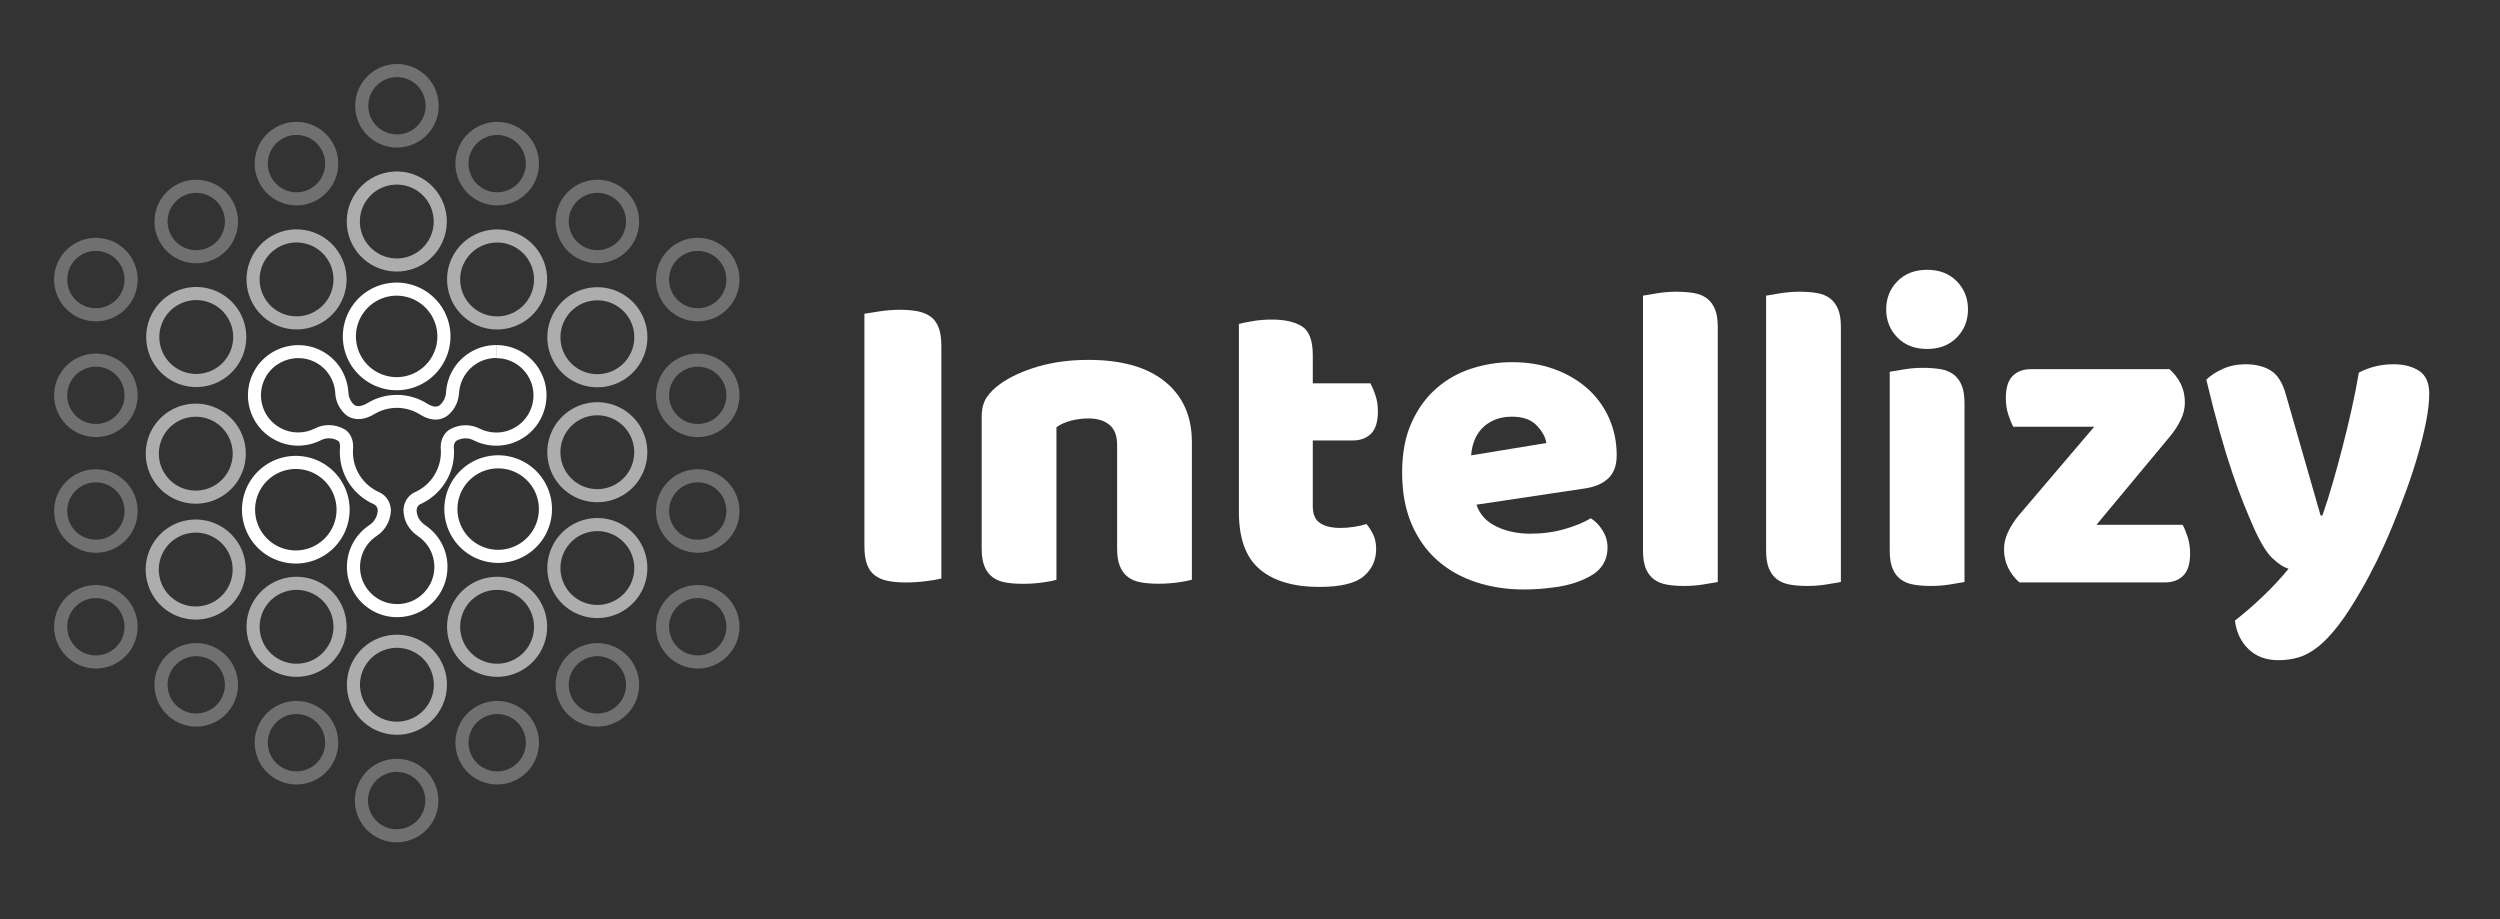
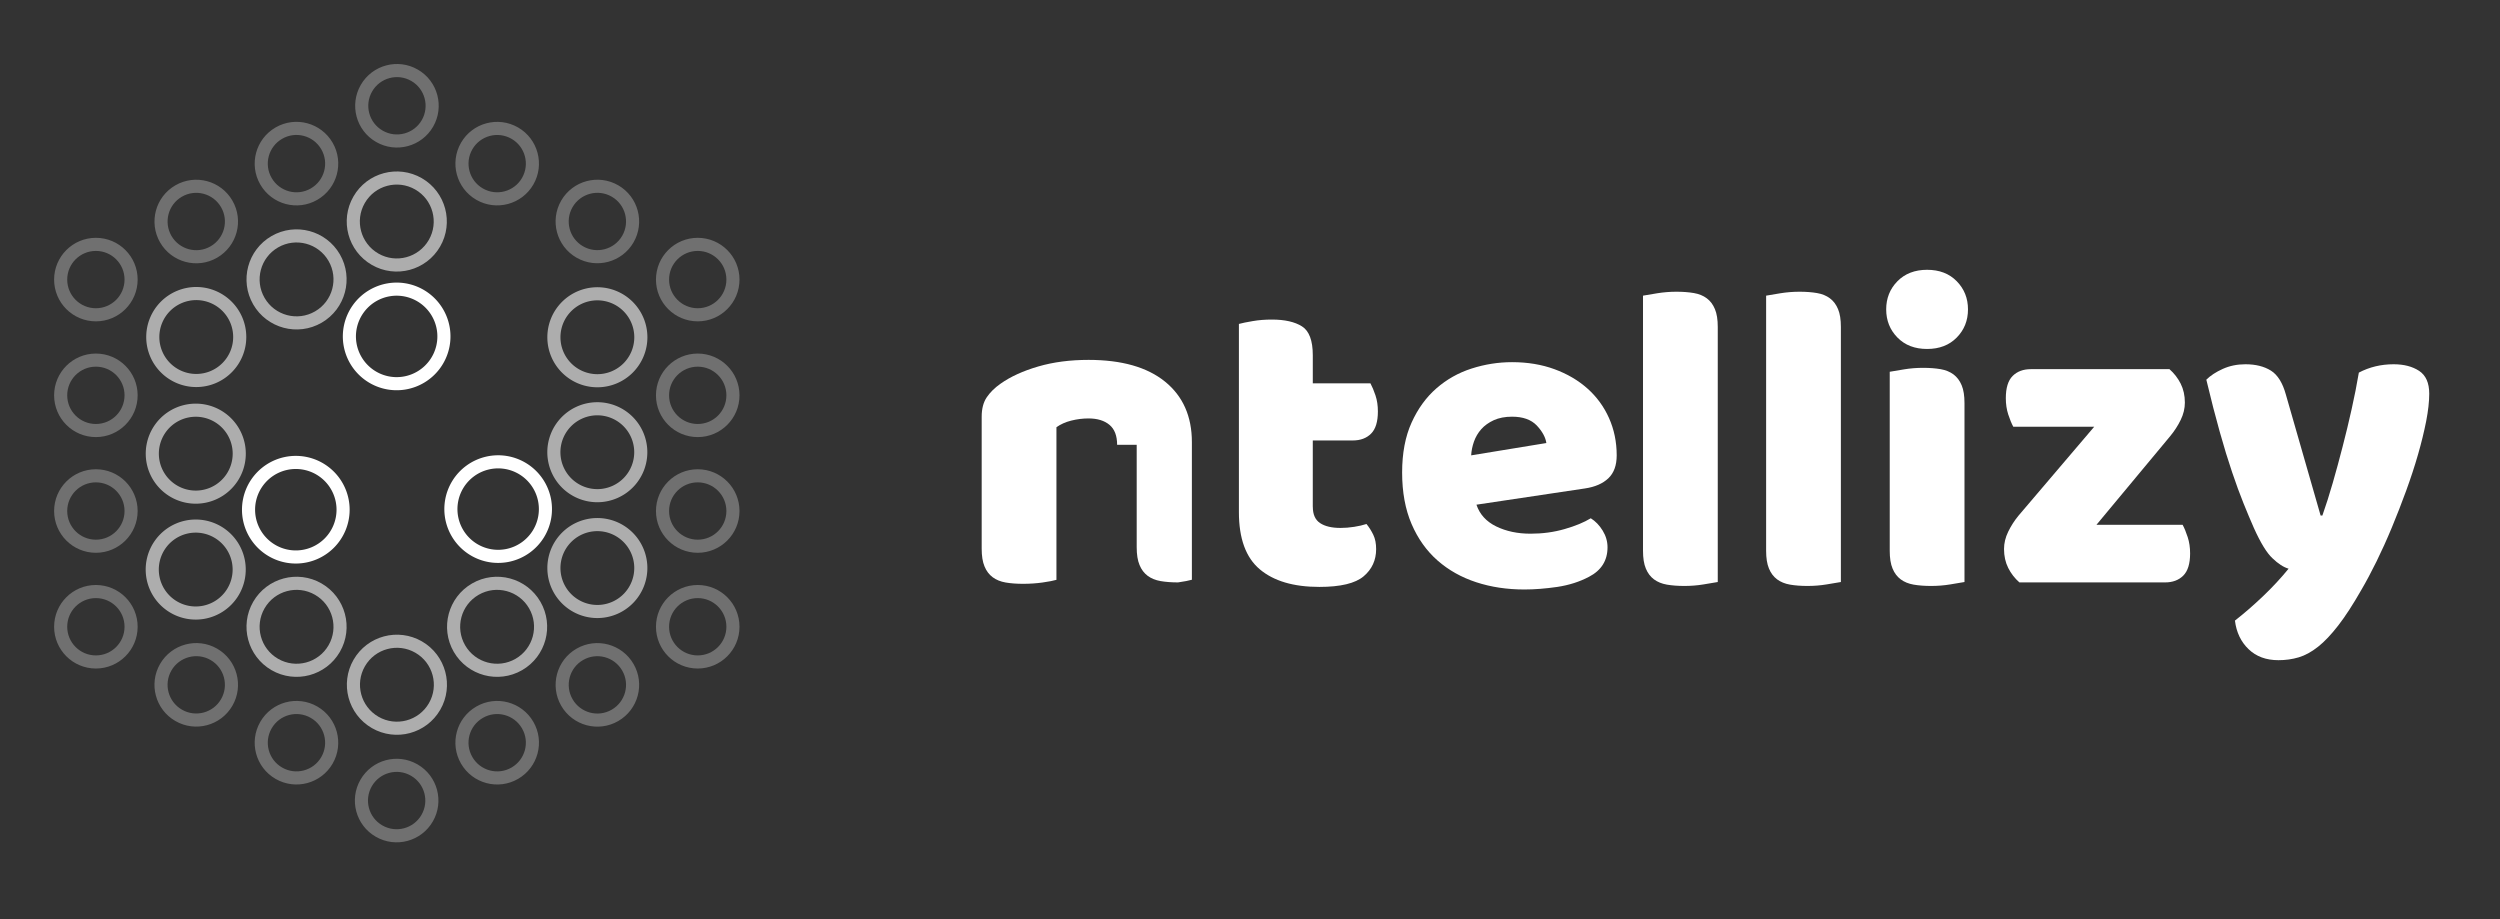
<svg xmlns="http://www.w3.org/2000/svg" id="master-artboard" viewBox="0 0 941.825 346.328" version="1.1" x="0px" y="0px" style="enable-background:new 0 0 1400 980;" width="941.825px" height="346.328px">
  <rect x="0" y="0" width="941.825" height="346.328" fill="#333333" stroke="none" />
-   <rect id="ee-background" x="0" y="0" width="941.825" height="346.328" style="fill: white; fill-opacity: 0; pointer-events: none;" />
  <g transform="matrix(1.646, 0, 0, 1.646, -223.849, -319.192)">
    <g id="Layer_1">
-       <path d="M 0 0 H 841.89 V 595.28 H 0 V 0 Z" class="st0" style="fill: rgb(255, 255, 255); fill-opacity: 0;" />
-     </g>
+       </g>
    <g id="Def">
      <g>
-         <path class="st7" d="M351.45,326.33c-0.74,0.2-1.9,0.4-3.47,0.6c-1.58,0.2-3.14,0.3-4.68,0.3c-1.54,0-2.9-0.12-4.08-0.35&#10;&#09;&#09;&#09;c-1.17-0.24-2.16-0.65-2.97-1.26c-0.81-0.6-1.41-1.44-1.81-2.52c-0.4-1.07-0.6-2.48-0.6-4.23v-53.14&#10;&#09;&#09;&#09;c0.74-0.14,1.91-0.32,3.52-0.56c1.61-0.23,3.15-0.35,4.63-0.35c1.54,0,2.9,0.12,4.08,0.35c1.17,0.24,2.16,0.65,2.97,1.26&#10;&#09;&#09;&#09;c0.81,0.6,1.41,1.44,1.81,2.52c0.4,1.07,0.6,2.48,0.6,4.23V326.33z" style="fill: rgb(255, 255, 255);" />
-         <path class="st7" d="M391.68,295.73c0-2.08-0.59-3.61-1.76-4.58c-1.17-0.97-2.77-1.46-4.78-1.46c-1.34,0-2.67,0.17-3.98,0.5&#10;&#09;&#09;&#09;c-1.31,0.33-2.43,0.84-3.37,1.51v34.93c-0.67,0.2-1.73,0.4-3.17,0.61c-1.44,0.2-2.94,0.3-4.48,0.3c-1.48,0-2.8-0.1-3.98-0.3&#10;&#09;&#09;&#09;c-1.17-0.2-2.16-0.61-2.97-1.21c-0.81-0.61-1.43-1.42-1.86-2.47c-0.44-1.04-0.65-2.4-0.65-4.08v-30.2c0-1.81,0.39-3.29,1.16-4.43&#10;&#09;&#09;&#09;c0.77-1.14,1.83-2.18,3.17-3.12c2.28-1.61,5.15-2.92,8.61-3.93c3.46-1.01,7.3-1.51,11.52-1.51c7.58,0,13.42,1.66,17.51,4.98&#10;&#09;&#09;&#09;c4.09,3.32,6.14,7.94,6.14,13.84v31.5c-0.67,0.2-1.73,0.4-3.17,0.61c-1.44,0.2-2.94,0.3-4.48,0.3c-1.48,0-2.8-0.1-3.98-0.3&#10;&#09;&#09;&#09;c-1.17-0.2-2.16-0.61-2.97-1.21c-0.81-0.61-1.43-1.42-1.86-2.47c-0.44-1.04-0.65-2.4-0.65-4.08V295.73z" style="fill: rgb(255, 255, 255);" />
+         <path class="st7" d="M391.68,295.73c0-2.08-0.59-3.61-1.76-4.58c-1.17-0.97-2.77-1.46-4.78-1.46c-1.34,0-2.67,0.17-3.98,0.5&#10;&#09;&#09;&#09;c-1.31,0.33-2.43,0.84-3.37,1.51v34.93c-0.67,0.2-1.73,0.4-3.17,0.61c-1.44,0.2-2.94,0.3-4.48,0.3c-1.48,0-2.8-0.1-3.98-0.3&#10;&#09;&#09;&#09;c-1.17-0.2-2.16-0.61-2.97-1.21c-0.81-0.61-1.43-1.42-1.86-2.47c-0.44-1.04-0.65-2.4-0.65-4.08v-30.2c0-1.81,0.39-3.29,1.16-4.43&#10;&#09;&#09;&#09;c0.77-1.14,1.83-2.18,3.17-3.12c2.28-1.61,5.15-2.92,8.61-3.93c3.46-1.01,7.3-1.51,11.52-1.51c7.58,0,13.42,1.66,17.51,4.98&#10;&#09;&#09;&#09;c4.09,3.32,6.14,7.94,6.14,13.84v31.5c-0.67,0.2-1.73,0.4-3.17,0.61c-1.48,0-2.8-0.1-3.98-0.3&#10;&#09;&#09;&#09;c-1.17-0.2-2.16-0.61-2.97-1.21c-0.81-0.61-1.43-1.42-1.86-2.47c-0.44-1.04-0.65-2.4-0.65-4.08V295.73z" style="fill: rgb(255, 255, 255);" />
        <path class="st7" d="M436.47,309.92c0,1.74,0.55,2.99,1.66,3.72c1.11,0.74,2.67,1.11,4.68,1.11c1.01,0,2.05-0.08,3.12-0.25&#10;&#09;&#09;&#09;c1.07-0.17,2.01-0.38,2.82-0.65c0.6,0.74,1.12,1.56,1.56,2.47c0.44,0.91,0.65,2,0.65,3.27c0,2.55-0.96,4.63-2.87,6.24&#10;&#09;&#09;&#09;c-1.91,1.61-5.28,2.42-10.12,2.42c-5.91,0-10.45-1.34-13.64-4.03c-3.19-2.68-4.78-7.05-4.78-13.08v-43.08&#10;&#09;&#09;&#09;c0.74-0.2,1.79-0.42,3.17-0.65c1.37-0.24,2.83-0.35,4.38-0.35c2.95,0,5.25,0.52,6.89,1.56c1.64,1.04,2.47,3.24,2.47,6.59v6.44&#10;&#09;&#09;&#09;h13.19c0.4,0.74,0.79,1.66,1.16,2.77c0.37,1.11,0.55,2.33,0.55,3.67c0,2.35-0.52,4.04-1.56,5.08c-1.04,1.04-2.43,1.56-4.18,1.56&#10;&#09;&#09;&#09;h-9.16V309.92z" style="fill: rgb(255, 255, 255);" />
        <path class="st7" d="M484.89,328.84c-3.96,0-7.63-0.55-11.02-1.66c-3.39-1.11-6.34-2.77-8.86-4.98c-2.52-2.22-4.5-5-5.94-8.35&#10;&#09;&#09;&#09;c-1.44-3.36-2.16-7.28-2.16-11.78c0-4.43,0.72-8.24,2.16-11.42c1.44-3.19,3.34-5.8,5.69-7.85c2.35-2.05,5.03-3.56,8.05-4.53&#10;&#09;&#09;&#09;c3.02-0.97,6.11-1.46,9.26-1.46c3.56,0,6.79,0.54,9.71,1.61c2.92,1.07,5.44,2.55,7.55,4.43c2.11,1.88,3.76,4.13,4.93,6.75&#10;&#09;&#09;&#09;c1.17,2.62,1.76,5.47,1.76,8.55c0,2.28-0.64,4.03-1.91,5.24c-1.28,1.21-3.05,1.98-5.33,2.32l-24.86,3.72&#10;&#09;&#09;&#09;c0.74,2.21,2.25,3.87,4.53,4.98c2.28,1.11,4.9,1.66,7.85,1.66c2.75,0,5.35-0.35,7.8-1.06c2.45-0.7,4.44-1.53,5.99-2.47&#10;&#09;&#09;&#09;c1.07,0.67,1.98,1.61,2.72,2.82c0.74,1.21,1.11,2.48,1.11,3.83c0,3.02-1.41,5.27-4.23,6.74c-2.15,1.14-4.56,1.91-7.25,2.32&#10;&#09;&#09;&#09;C489.75,328.64,487.24,328.84,484.89,328.84z M482.07,289.29c-1.61,0-3,0.27-4.18,0.8c-1.17,0.54-2.13,1.23-2.87,2.06&#10;&#09;&#09;&#09;c-0.74,0.84-1.29,1.78-1.66,2.82c-0.37,1.04-0.59,2.1-0.65,3.17l17.21-2.82c-0.2-1.34-0.94-2.68-2.21-4.03&#10;&#09;&#09;&#09;C486.43,289.96,484.55,289.29,482.07,289.29z" style="fill: rgb(255, 255, 255);" />
        <path class="st7" d="M529.15,327.13c-0.74,0.14-1.83,0.32-3.27,0.55c-1.44,0.24-2.9,0.35-4.38,0.35c-1.48,0-2.8-0.1-3.98-0.3&#10;&#09;&#09;&#09;c-1.17-0.2-2.16-0.61-2.97-1.21c-0.81-0.61-1.43-1.42-1.86-2.47c-0.44-1.04-0.65-2.4-0.65-4.08v-58.38&#10;&#09;&#09;&#09;c0.74-0.13,1.83-0.32,3.27-0.55c1.44-0.23,2.9-0.35,4.38-0.35c1.48,0,2.8,0.1,3.98,0.3c1.17,0.2,2.16,0.6,2.97,1.21&#10;&#09;&#09;&#09;c0.81,0.6,1.43,1.43,1.86,2.47c0.44,1.04,0.65,2.4,0.65,4.08V327.13z" style="fill: rgb(255, 255, 255);" />
        <path class="st7" d="M557.33,327.13c-0.74,0.14-1.83,0.32-3.27,0.55c-1.44,0.24-2.9,0.35-4.38,0.35c-1.48,0-2.8-0.1-3.98-0.3&#10;&#09;&#09;&#09;c-1.17-0.2-2.16-0.61-2.97-1.21c-0.81-0.61-1.43-1.42-1.86-2.47c-0.44-1.04-0.65-2.4-0.65-4.08v-58.38&#10;&#09;&#09;&#09;c0.74-0.13,1.83-0.32,3.27-0.55c1.44-0.23,2.9-0.35,4.38-0.35c1.48,0,2.8,0.1,3.98,0.3c1.17,0.2,2.16,0.6,2.97,1.21&#10;&#09;&#09;&#09;c0.81,0.6,1.43,1.43,1.86,2.47c0.44,1.04,0.65,2.4,0.65,4.08V327.13z" style="fill: rgb(255, 255, 255);" />
        <path class="st7" d="M567.7,264.73c0-2.55,0.86-4.7,2.57-6.44c1.71-1.74,3.98-2.62,6.79-2.62c2.82,0,5.08,0.87,6.79,2.62&#10;&#09;&#09;&#09;c1.71,1.75,2.57,3.89,2.57,6.44c0,2.55-0.86,4.7-2.57,6.44c-1.71,1.75-3.98,2.62-6.79,2.62c-2.82,0-5.08-0.87-6.79-2.62&#10;&#09;&#09;&#09;C568.56,269.42,567.7,267.28,567.7,264.73z M585.62,327.13c-0.74,0.14-1.83,0.32-3.27,0.55c-1.44,0.24-2.9,0.35-4.38,0.35&#10;&#09;&#09;&#09;c-1.48,0-2.8-0.1-3.98-0.3c-1.17-0.2-2.16-0.61-2.97-1.21c-0.81-0.61-1.43-1.42-1.86-2.47c-0.44-1.04-0.65-2.4-0.65-4.08v-40.96&#10;&#09;&#09;&#09;c0.74-0.14,1.83-0.32,3.27-0.55c1.44-0.24,2.9-0.35,4.38-0.35c1.48,0,2.8,0.1,3.98,0.3c1.17,0.2,2.16,0.61,2.97,1.21&#10;&#09;&#09;&#09;c0.81,0.61,1.42,1.43,1.86,2.47c0.44,1.04,0.65,2.4,0.65,4.08V327.13z" style="fill: rgb(255, 255, 255);" />
        <path class="st7" d="M598.2,327.23c-1.07-0.94-1.93-2.04-2.57-3.32c-0.64-1.27-0.96-2.72-0.96-4.33c0-1.34,0.32-2.67,0.96-3.98&#10;&#09;&#09;&#09;c0.64-1.31,1.42-2.53,2.37-3.68l17.31-20.33h-18.52c-0.4-0.74-0.79-1.68-1.16-2.82c-0.37-1.14-0.55-2.38-0.55-3.72&#10;&#09;&#09;&#09;c0-2.35,0.52-4.04,1.56-5.08c1.04-1.04,2.43-1.56,4.18-1.56h31.71c1.07,0.94,1.93,2.05,2.57,3.32c0.64,1.28,0.96,2.72,0.96,4.33&#10;&#09;&#09;&#09;c0,1.34-0.32,2.67-0.96,3.98c-0.64,1.31-1.43,2.53-2.37,3.67l-16.91,20.33h19.73c0.4,0.74,0.79,1.68,1.16,2.82&#10;&#09;&#09;&#09;c0.37,1.14,0.55,2.38,0.55,3.72c0,2.35-0.52,4.04-1.56,5.08c-1.04,1.04-2.43,1.56-4.18,1.56H598.2z" style="fill: rgb(255, 255, 255);" />
        <path class="st7" d="M651.85,314.75c-0.74-1.68-1.53-3.56-2.37-5.64c-0.84-2.08-1.71-4.46-2.62-7.15&#10;&#09;&#09;&#09;c-0.91-2.68-1.85-5.75-2.82-9.21c-0.97-3.45-2-7.43-3.07-11.93c0.94-0.94,2.2-1.76,3.77-2.47c1.58-0.71,3.3-1.06,5.18-1.06&#10;&#09;&#09;&#09;c2.35,0,4.29,0.49,5.84,1.46c1.54,0.97,2.68,2.8,3.42,5.49l7.95,27.68h0.4c0.81-2.28,1.59-4.76,2.37-7.45&#10;&#09;&#09;&#09;c0.77-2.68,1.53-5.45,2.26-8.31c0.74-2.85,1.43-5.7,2.06-8.55c0.64-2.85,1.19-5.65,1.66-8.41c2.42-1.27,5.07-1.91,7.95-1.91&#10;&#09;&#09;&#09;c2.35,0,4.29,0.5,5.84,1.51c1.54,1.01,2.32,2.75,2.32,5.23c0,1.81-0.24,3.91-0.7,6.29c-0.47,2.38-1.09,4.92-1.86,7.6&#10;&#09;&#09;&#09;c-0.77,2.69-1.68,5.45-2.72,8.31c-1.04,2.85-2.13,5.65-3.27,8.4c-1.14,2.75-2.32,5.35-3.52,7.8c-1.21,2.45-2.38,4.65-3.52,6.59&#10;&#09;&#09;&#09;c-1.88,3.29-3.62,5.97-5.23,8.05c-1.61,2.08-3.15,3.71-4.63,4.88c-1.48,1.17-2.95,1.98-4.43,2.42c-1.48,0.44-3.02,0.65-4.63,0.65&#10;&#09;&#09;&#09;c-2.82,0-5.1-0.84-6.84-2.52c-1.75-1.68-2.79-3.86-3.12-6.54c2.15-1.68,4.29-3.54,6.44-5.59c2.15-2.05,4.09-4.14,5.84-6.29&#10;&#09;&#09;&#09;c-1.14-0.33-2.37-1.12-3.67-2.37C654.82,320.51,653.39,318.17,651.85,314.75z" style="fill: rgb(255, 255, 255);" />
        <g>
          <g class="st12" style="opacity: 0.6;">
            <path d="M 282.67 271.11 A 9.95 9.95 0 0 1 272.72 281.06 A 9.95 9.95 0 0 1 262.77 271.11 A 9.95 9.95 0 0 1 272.72 261.16 A 9.95 9.95 0 0 1 282.67 271.11 Z" class="st13" style="fill: none; stroke: rgb(255, 255, 255); stroke-width: 3; stroke-linecap: round; stroke-linejoin: round; stroke-miterlimit: 10;" />
            <path d="M 282.67 324.15 A 9.95 9.95 0 0 1 272.72 334.1 A 9.95 9.95 0 0 1 262.77 324.15 A 9.95 9.95 0 0 1 272.72 314.2 A 9.95 9.95 0 0 1 282.67 324.15 Z" transform="matrix(0.999 -0.035 0.035 0.999 -11.075 9.651)" class="st13" style="fill: none; stroke: rgb(255, 255, 255); stroke-width: 3; stroke-linecap: round; stroke-linejoin: round; stroke-miterlimit: 10;" />
            <path d="M 282.67 297.63 A 9.95 9.95 0 0 1 272.72 307.58 A 9.95 9.95 0 0 1 262.77 297.63 A 9.95 9.95 0 0 1 272.72 287.68 A 9.95 9.95 0 0 1 282.67 297.63 Z" transform="matrix(0.999 -0.035 0.035 0.999 -10.155 9.635)" class="st13" style="fill: none; stroke: rgb(255, 255, 255); stroke-width: 3; stroke-linecap: round; stroke-linejoin: round; stroke-miterlimit: 10;" />
            <path d="M 190.87 271.11 A 9.95 9.95 0 0 1 180.92 281.06 A 9.95 9.95 0 0 1 170.97 271.11 A 9.95 9.95 0 0 1 180.92 261.16 A 9.95 9.95 0 0 1 190.87 271.11 Z" transform="matrix(0.38 -0.925 0.925 0.38 -138.611 335.386)" class="st13" style="fill: none; stroke: rgb(255, 255, 255); stroke-width: 3; stroke-linecap: round; stroke-linejoin: round; stroke-miterlimit: 10;" />
            <path d="M 190.87 324.15 A 9.95 9.95 0 0 1 180.92 334.1 A 9.95 9.95 0 0 1 170.97 324.15 A 9.95 9.95 0 0 1 180.92 314.2 A 9.95 9.95 0 0 1 190.87 324.15 Z" transform="matrix(0.979 -0.204 0.204 0.979 -62.456 43.842)" class="st13" style="fill: none; stroke: rgb(255, 255, 255); stroke-width: 3; stroke-linecap: round; stroke-linejoin: round; stroke-miterlimit: 10;" />
            <path d="M 190.87 297.63 A 9.95 9.95 0 0 1 180.92 307.58 A 9.95 9.95 0 0 1 170.97 297.63 A 9.95 9.95 0 0 1 180.92 287.68 A 9.95 9.95 0 0 1 190.87 297.63 Z" transform="matrix(0.979 -0.204 0.204 0.979 -57.034 43.281)" class="st13" style="fill: none; stroke: rgb(255, 255, 255); stroke-width: 3; stroke-linecap: round; stroke-linejoin: round; stroke-miterlimit: 10;" />
            <path class="st13" d="M218.19,239.64c-2.75,4.76-1.12,10.85,3.64,13.6c4.76,2.75,10.85,1.12,13.6-3.64&#10;&#09;&#09;&#09;&#09;&#09;c2.75-4.76,1.12-10.85-3.64-13.6C227.02,233.25,220.93,234.88,218.19,239.64z" style="fill: none; stroke: rgb(255, 255, 255); stroke-width: 3; stroke-linecap: round; stroke-linejoin: round; stroke-miterlimit: 10;" />
-             <path class="st13" d="M241.15,252.9c-2.75,4.76-1.12,10.85,3.64,13.6c4.76,2.75,10.85,1.12,13.6-3.64&#10;&#09;&#09;&#09;&#09;&#09;c2.75-4.76,1.12-10.85-3.64-13.6C249.99,246.51,243.9,248.14,241.15,252.9z" style="fill: none; stroke: rgb(255, 255, 255); stroke-width: 3; stroke-linecap: round; stroke-linejoin: round; stroke-miterlimit: 10;" />
            <path class="st13" d="M218.22,345.66c-2.75,4.76-1.12,10.85,3.64,13.6c4.76,2.75,10.85,1.12,13.6-3.64&#10;&#09;&#09;&#09;&#09;&#09;c2.75-4.76,1.12-10.85-3.64-13.6C227.05,339.27,220.97,340.9,218.22,345.66z" style="fill: none; stroke: rgb(255, 255, 255); stroke-width: 3; stroke-linecap: round; stroke-linejoin: round; stroke-miterlimit: 10;" />
            <path class="st13" d="M195.25,332.4c-2.75,4.76-1.12,10.85,3.64,13.6c4.76,2.75,10.85,1.12,13.6-3.64&#10;&#09;&#09;&#09;&#09;&#09;c2.75-4.76,1.12-10.85-3.64-13.6C204.09,326.01,198,327.64,195.25,332.4z" style="fill: none; stroke: rgb(255, 255, 255); stroke-width: 3; stroke-linecap: round; stroke-linejoin: round; stroke-miterlimit: 10;" />
            <path class="st13" d="M195.25,262.85c2.75,4.76,8.84,6.39,13.6,3.64c4.76-2.75,6.39-8.84,3.64-13.6&#10;&#09;&#09;&#09;&#09;&#09;c-2.75-4.76-8.84-6.39-13.6-3.64C194.13,252,192.5,258.09,195.25,262.85z" style="fill: none; stroke: rgb(255, 255, 255); stroke-width: 3; stroke-linecap: round; stroke-linejoin: round; stroke-miterlimit: 10;" />
            <path class="st13" d="M241.15,342.36c2.75,4.76,8.84,6.39,13.6,3.64c4.76-2.75,6.39-8.84,3.64-13.6&#10;&#09;&#09;&#09;&#09;&#09;c-2.75-4.76-8.84-6.39-13.6-3.64C240.03,331.51,238.4,337.59,241.15,342.36z" style="fill: none; stroke: rgb(255, 255, 255); stroke-width: 3; stroke-linecap: round; stroke-linejoin: round; stroke-miterlimit: 10;" />
          </g>
          <path class="st14" d="M166,257.91c0,4.45-3.61,8.06-8.06,8.06c-4.45,0-8.06-3.61-8.06-8.06c0-4.45,3.61-8.06,8.06-8.06&#10;&#09;&#09;&#09;&#09;C162.4,249.85,166,253.46,166,257.91z M157.94,329.31c-4.45,0-8.06,3.61-8.06,8.06s3.61,8.06,8.06,8.06&#10;&#09;&#09;&#09;&#09;c4.45,0,8.06-3.61,8.06-8.06S162.4,329.31,157.94,329.31z M157.94,302.82c-4.45,0-8.06,3.61-8.06,8.06&#10;&#09;&#09;&#09;&#09;c0,4.45,3.61,8.06,8.06,8.06c4.45,0,8.06-3.61,8.06-8.06C166,306.43,162.4,302.82,157.94,302.82z M157.94,276.34&#10;&#09;&#09;&#09;&#09;c-4.45,0-8.06,3.61-8.06,8.06c0,4.45,3.61,8.06,8.06,8.06c4.45,0,8.06-3.61,8.06-8.06C166,279.95,162.4,276.34,157.94,276.34z&#10;&#09;&#09;&#09;&#09; M295.69,249.85c-4.45,0-8.06,3.61-8.06,8.06c0,4.45,3.61,8.06,8.06,8.06c4.45,0,8.06-3.61,8.06-8.06&#10;&#09;&#09;&#09;&#09;C303.75,253.46,300.14,249.85,295.69,249.85z M295.69,329.31c-4.45,0-8.06,3.61-8.06,8.06s3.61,8.06,8.06,8.06&#10;&#09;&#09;&#09;&#09;c4.45,0,8.06-3.61,8.06-8.06S300.14,329.31,295.69,329.31z M295.69,302.82c-4.45,0-8.06,3.61-8.06,8.06&#10;&#09;&#09;&#09;&#09;c0,4.45,3.61,8.06,8.06,8.06c4.45,0,8.06-3.61,8.06-8.06C303.75,306.43,300.14,302.82,295.69,302.82z M295.69,276.34&#10;&#09;&#09;&#09;&#09;c-4.45,0-8.06,3.61-8.06,8.06c0,4.45,3.61,8.06,8.06,8.06c4.45,0,8.06-3.61,8.06-8.06C303.75,279.95,300.14,276.34,295.69,276.34&#10;&#09;&#09;&#09;&#09;z M219.8,373.12c-2.23,3.86-0.91,8.79,2.95,11.01c3.86,2.23,8.79,0.9,11.01-2.95c2.23-3.86,0.9-8.79-2.95-11.01&#10;&#09;&#09;&#09;&#09;C226.96,367.94,222.03,369.26,219.8,373.12z M196.87,359.88c-2.23,3.86-0.91,8.79,2.95,11.01c3.86,2.23,8.79,0.9,11.01-2.95&#10;&#09;&#09;&#09;&#09;c2.23-3.86,0.9-8.79-2.95-11.01C204.02,354.7,199.09,356.02,196.87,359.88z M173.93,346.63c-2.23,3.86-0.9,8.79,2.95,11.01&#10;&#09;&#09;&#09;&#09;c3.86,2.23,8.79,0.9,11.01-2.95c2.23-3.86,0.9-8.79-2.95-11.01C181.09,341.46,176.16,342.78,173.93,346.63z M219.87,214.1&#10;&#09;&#09;&#09;&#09;c-2.23,3.86-0.91,8.79,2.95,11.01c3.86,2.23,8.79,0.9,11.01-2.95s0.9-8.79-2.95-11.01C227.02,208.92,222.09,210.25,219.87,214.1z&#10;&#09;&#09;&#09;&#09; M265.74,240.58c-2.23,3.86-0.9,8.79,2.95,11.01c3.86,2.23,8.79,0.9,11.01-2.95c2.23-3.86,0.9-8.79-2.95-11.01&#10;&#09;&#09;&#09;&#09;C272.9,235.41,267.97,236.73,265.74,240.58z M242.81,227.34c-2.23,3.86-0.9,8.79,2.95,11.01c3.86,2.23,8.79,0.9,11.01-2.95&#10;&#09;&#09;&#09;&#09;c2.23-3.86,0.9-8.79-2.95-11.01C249.96,222.17,245.03,223.49,242.81,227.34z M265.74,354.7c2.23,3.86,7.16,5.18,11.01,2.95&#10;&#09;&#09;&#09;&#09;c3.86-2.23,5.18-7.16,2.95-11.01c-2.23-3.86-7.16-5.18-11.01-2.95C264.84,345.91,263.52,350.84,265.74,354.7z M242.81,367.94&#10;&#09;&#09;&#09;&#09;c2.23,3.86,7.16,5.18,11.01,2.95c3.86-2.23,5.18-7.16,2.95-11.01c-2.23-3.86-7.16-5.18-11.01-2.95&#10;&#09;&#09;&#09;&#09;C241.9,359.15,240.58,364.08,242.81,367.94z M196.87,235.4c2.23,3.86,7.16,5.18,11.01,2.95c3.86-2.23,5.18-7.16,2.95-11.01&#10;&#09;&#09;&#09;&#09;c-2.23-3.86-7.16-5.18-11.01-2.95C195.96,226.62,194.64,231.55,196.87,235.4z M173.93,248.65c2.23,3.86,7.16,5.18,11.01,2.95&#10;&#09;&#09;&#09;&#09;c3.86-2.23,5.18-7.16,2.95-11.01c-2.23-3.86-7.16-5.18-11.01-2.95C173.03,239.86,171.71,244.79,173.93,248.65z" style="opacity: 0.3; fill: none; stroke: rgb(255, 255, 255); stroke-width: 3; stroke-linecap: round; stroke-linejoin: round; stroke-miterlimit: 10;" />
          <g id="grupo1_11_">
            <path d="M 237.67 270.9 A 10.82 10.82 0 0 1 226.85 281.72 A 10.82 10.82 0 0 1 216.03 270.9 A 10.82 10.82 0 0 1 226.85 260.08 A 10.82 10.82 0 0 1 237.67 270.9 Z" transform="matrix(0.987 -0.16 0.16 0.987 -40.464 39.835)" class="st13" style="fill: none; stroke: rgb(255, 255, 255); stroke-width: 3; stroke-linecap: round; stroke-linejoin: round; stroke-miterlimit: 10;" />
            <path d="M 214.52 310.58 A 10.82 10.82 0 0 1 203.7 321.4 A 10.82 10.82 0 0 1 192.88 310.58 A 10.82 10.82 0 0 1 203.7 299.76 A 10.82 10.82 0 0 1 214.52 310.58 Z" class="st13" style="fill: none; stroke: rgb(255, 255, 255); stroke-width: 3; stroke-linecap: round; stroke-linejoin: round; stroke-miterlimit: 10;" />
            <path d="M 260.82 310.58 A 10.82 10.82 0 0 1 250 321.4 A 10.82 10.82 0 0 1 239.18 310.58 A 10.82 10.82 0 0 1 250 299.76 A 10.82 10.82 0 0 1 260.82 310.58 Z" transform="matrix(0.973 -0.23 0.23 0.973 -64.67 65.746)" class="st13" style="fill: none; stroke: rgb(255, 255, 255); stroke-width: 3; stroke-linecap: round; stroke-linejoin: round; stroke-miterlimit: 10;" />
            <g>
-               <path class="st7" d="M249.57,272.89l0,3c3.37,0,6.34,1.91,7.76,4.99c1.66,3.59,0.56,7.93-2.61,10.31&#10;&#09;&#09;&#09;&#09;&#09;&#09;c-1.5,1.13-3.28,1.73-5.12,1.73c-1.34,0-2.69-0.32-3.89-0.93c-0.97-0.49-2.06-0.75-3.16-0.75c0,0,0,0,0,0&#10;&#09;&#09;&#09;&#09;&#09;&#09;c-1.24,0-2.48,0.33-3.57,0.94c-0.08,0.04-0.15,0.09-0.23,0.14c-0.91,0.63-1.87,1.96-1.89,3.83c0,0.01,0,0.02,0,0.03&#10;&#09;&#09;&#09;&#09;&#09;&#09;c0,0.12,0,0.23,0.01,0.35c0.03,0.33,0.04,0.59,0.04,0.84c0,3.96-2.32,7.56-5.92,9.18c-1.15,0.5-2.5,1.8-2.64,3.93&#10;&#09;&#09;&#09;&#09;&#09;&#09;c-0.01,0.09-0.01,0.17-0.01,0.26c0.01,0.59,0.1,1.17,0.25,1.73c0.45,1.66,1.53,3.12,3.03,4.12c2.32,1.55,3.74,4.13,3.79,6.91&#10;&#09;&#09;&#09;&#09;&#09;&#09;c0.04,2.3-0.82,4.48-2.43,6.13c-1.61,1.65-3.77,2.55-6.08,2.55c-0.27,0-0.55-0.01-0.82-0.04c-3.94-0.36-7.15-3.48-7.62-7.41&#10;&#09;&#09;&#09;&#09;&#09;&#09;c-0.39-3.25,1.06-6.38,3.78-8.17c1.92-1.26,3.12-3.4,3.22-5.73c0.01-0.14,0-0.29-0.01-0.44c-0.2-2.1-1.56-3.36-2.72-3.84&#10;&#09;&#09;&#09;&#09;&#09;&#09;c-3.62-1.63-5.96-5.23-5.96-9.19c0-0.19,0.02-0.56,0.03-0.78c0.01-0.13,0.01-0.23,0.01-0.27c0.08-2.79-1.52-3.9-1.98-4.15&#10;&#09;&#09;&#09;&#09;&#09;&#09;c-1.09-0.62-2.33-0.95-3.57-0.95c-1.1,0-2.2,0.26-3.17,0.76c-1.2,0.61-2.54,0.93-3.88,0.93c-1.41,0-2.76-0.34-4.02-1.02&#10;&#09;&#09;&#09;&#09;&#09;&#09;c-2.08-1.12-3.57-3-4.18-5.29c-0.61-2.29-0.26-4.66,0.98-6.69c1.53-2.48,4.32-4.02,7.29-4.02c1.28,0,2.51,0.28,3.65,0.83&#10;&#09;&#09;&#09;&#09;&#09;&#09;c2.8,1.35,4.64,4.13,4.8,7.24c0.09,1.78,0.87,3.45,2.2,4.71c0.03,0.03,0.06,0.05,0.08,0.08c0.82,0.72,1.86,1.1,3.01,1.1&#10;&#09;&#09;&#09;&#09;&#09;&#09;c1.69,0,3.18-0.84,3.66-1.15c1.55-0.93,3.33-1.42,5.16-1.42c1.83,0,3.62,0.51,5.2,1.46c0.53,0.36,1.97,1.22,3.64,1.22&#10;&#09;&#09;&#09;&#09;&#09;&#09;c1.09,0,2.09-0.36,2.92-1.06c0.18-0.16,0.4-0.35,0.62-0.6c1.09-1.19,1.74-2.77,1.84-4.43c0.17-2.8,1.7-5.33,4.09-6.78&#10;&#09;&#09;&#09;&#09;&#09;&#09;c1.33-0.8,2.85-1.23,4.39-1.23V272.89 M249.57,272.89c-2.03,0-4.08,0.53-5.94,1.66c-3.37,2.03-5.32,5.51-5.54,9.16&#10;&#09;&#09;&#09;&#09;&#09;&#09;c-0.06,0.96-0.42,1.89-1.07,2.59c-0.12,0.13-0.24,0.24-0.37,0.35c-0.28,0.24-0.62,0.33-0.96,0.33c-0.98,0-2-0.73-2-0.73&#10;&#09;&#09;&#09;&#09;&#09;&#09;c-1.99-1.23-4.33-1.95-6.84-1.95c-2.47,0-4.77,0.68-6.74,1.87c0,0-1.08,0.7-2.08,0.7c-0.37,0-0.73-0.09-1.03-0.35&#10;&#09;&#09;&#09;&#09;&#09;&#09;c-0.74-0.7-1.21-1.65-1.26-2.69c-0.21-4.04-2.53-7.87-6.49-9.79c-1.58-0.77-3.28-1.13-4.95-1.13c-3.89,0-7.7,1.97-9.84,5.44&#10;&#09;&#09;&#09;&#09;&#09;&#09;c-3.5,5.69-1.47,13.06,4.33,16.19c1.73,0.94,3.6,1.38,5.44,1.38c1.83,0,3.63-0.44,5.25-1.26c0.57-0.29,1.19-0.43,1.8-0.43&#10;&#09;&#09;&#09;&#09;&#09;&#09;c0.72,0,1.44,0.19,2.08,0.56l0,0c0.01,0.01,0.5,0.26,0.46,1.45c0,0.09-0.05,0.82-0.05,1.14c0,5.34,3.2,9.92,7.79,11.95&#10;&#09;&#09;&#09;&#09;&#09;&#09;c0,0,0.79,0.28,0.9,1.36c0,0.01,0,0.01,0,0.01s0,0,0-0.01c-0.05,1.34-0.74,2.63-1.87,3.37c-3.5,2.3-5.66,6.45-5.11,11.03&#10;&#09;&#09;&#09;&#09;&#09;&#09;c0.64,5.32,4.99,9.55,10.33,10.04c0.37,0.03,0.73,0.05,1.09,0.05c6.46,0,11.64-5.3,11.52-11.73c-0.08-3.92-2.1-7.33-5.13-9.35&#10;&#09;&#09;&#09;&#09;&#09;&#09;c-0.86-0.57-1.53-1.42-1.8-2.42c-0.09-0.34-0.14-0.67-0.14-1c0.07-1.06,0.85-1.37,0.85-1.37c4.56-2.04,7.72-6.61,7.72-11.93&#10;&#09;&#09;&#09;&#09;&#09;&#09;c0-0.37-0.03-0.73-0.06-1.09c0-0.03,0-0.05,0-0.09c0-1,0.6-1.41,0.6-1.41c0.65-0.36,1.37-0.55,2.09-0.55&#10;&#09;&#09;&#09;&#09;&#09;&#09;c0.62,0,1.23,0.14,1.8,0.43c1.62,0.83,3.43,1.26,5.25,1.26c2.39,0,4.82-0.75,6.92-2.33c4.28-3.22,5.77-9.1,3.53-13.96&#10;&#09;&#09;&#09;&#09;&#09;&#09;C258.06,275.3,253.87,272.89,249.57,272.89L249.57,272.89z M222.47,310.67C222.47,310.67,222.47,310.67,222.47,310.67&#10;&#09;&#09;&#09;&#09;&#09;&#09;C222.47,310.68,222.47,310.68,222.47,310.67C222.47,310.67,222.47,310.67,222.47,310.67L222.47,310.67z" style="fill: rgb(255, 255, 255);" />
-             </g>
+               </g>
          </g>
        </g>
      </g>
    </g>
  </g>
</svg>